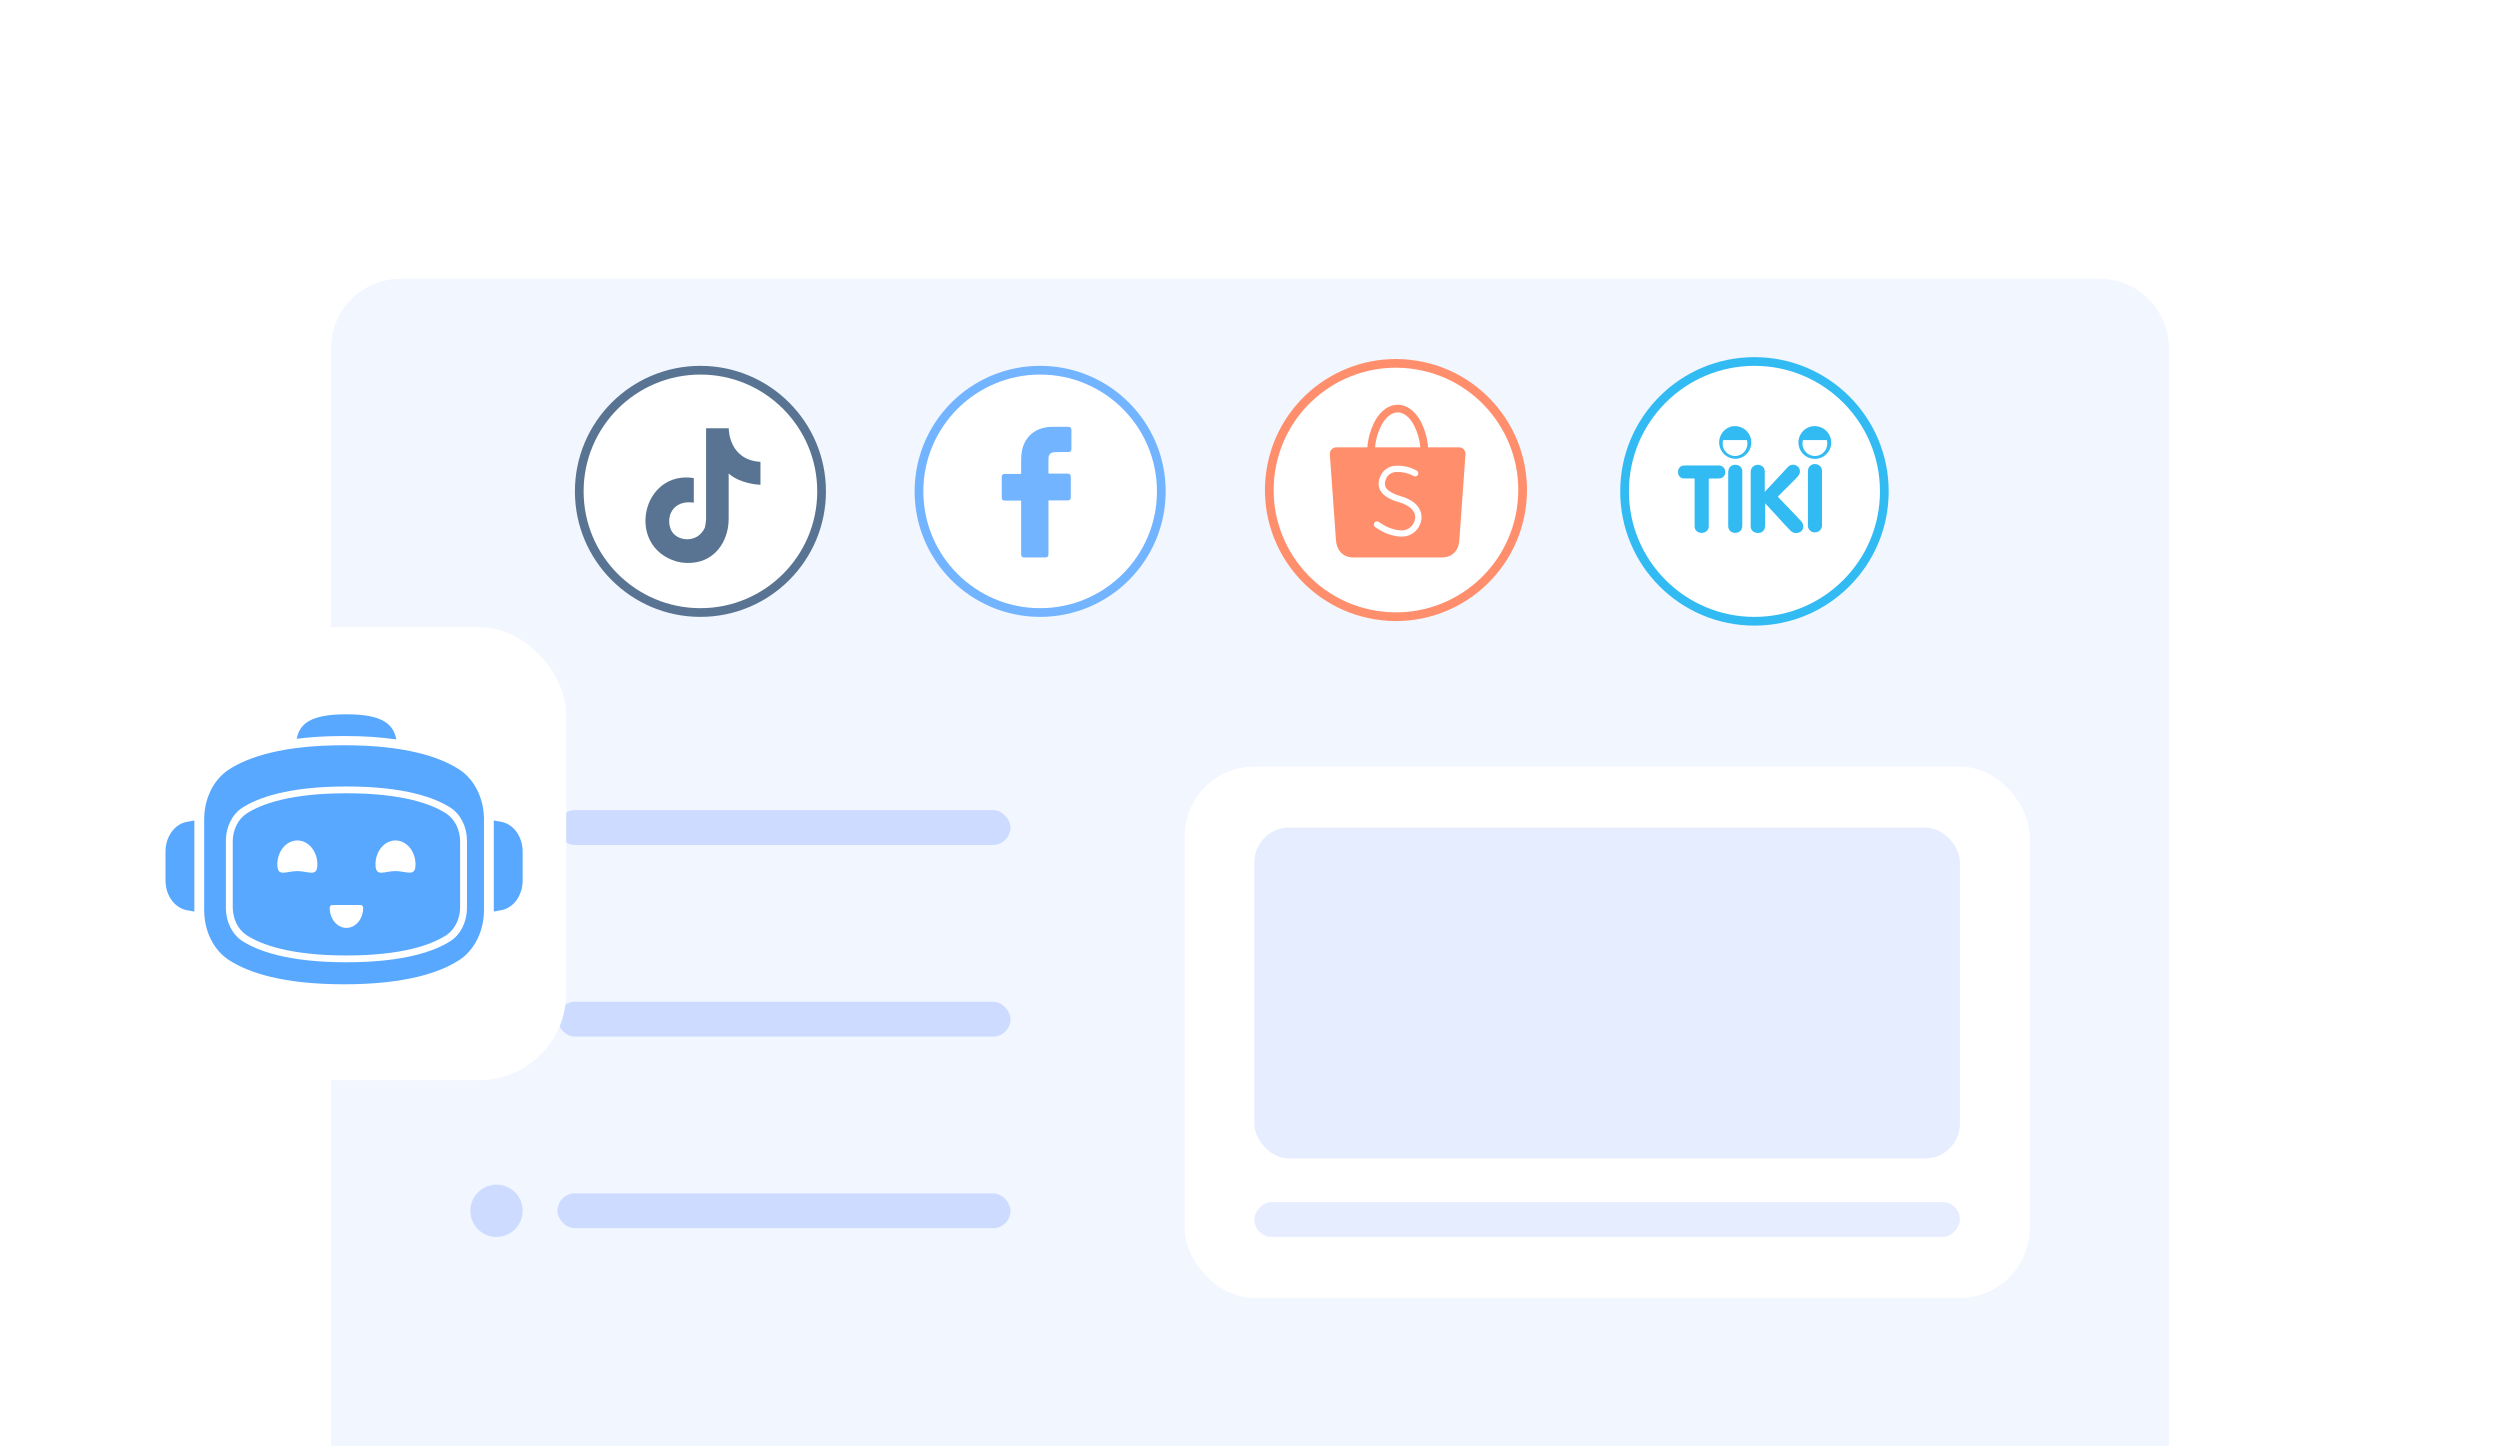
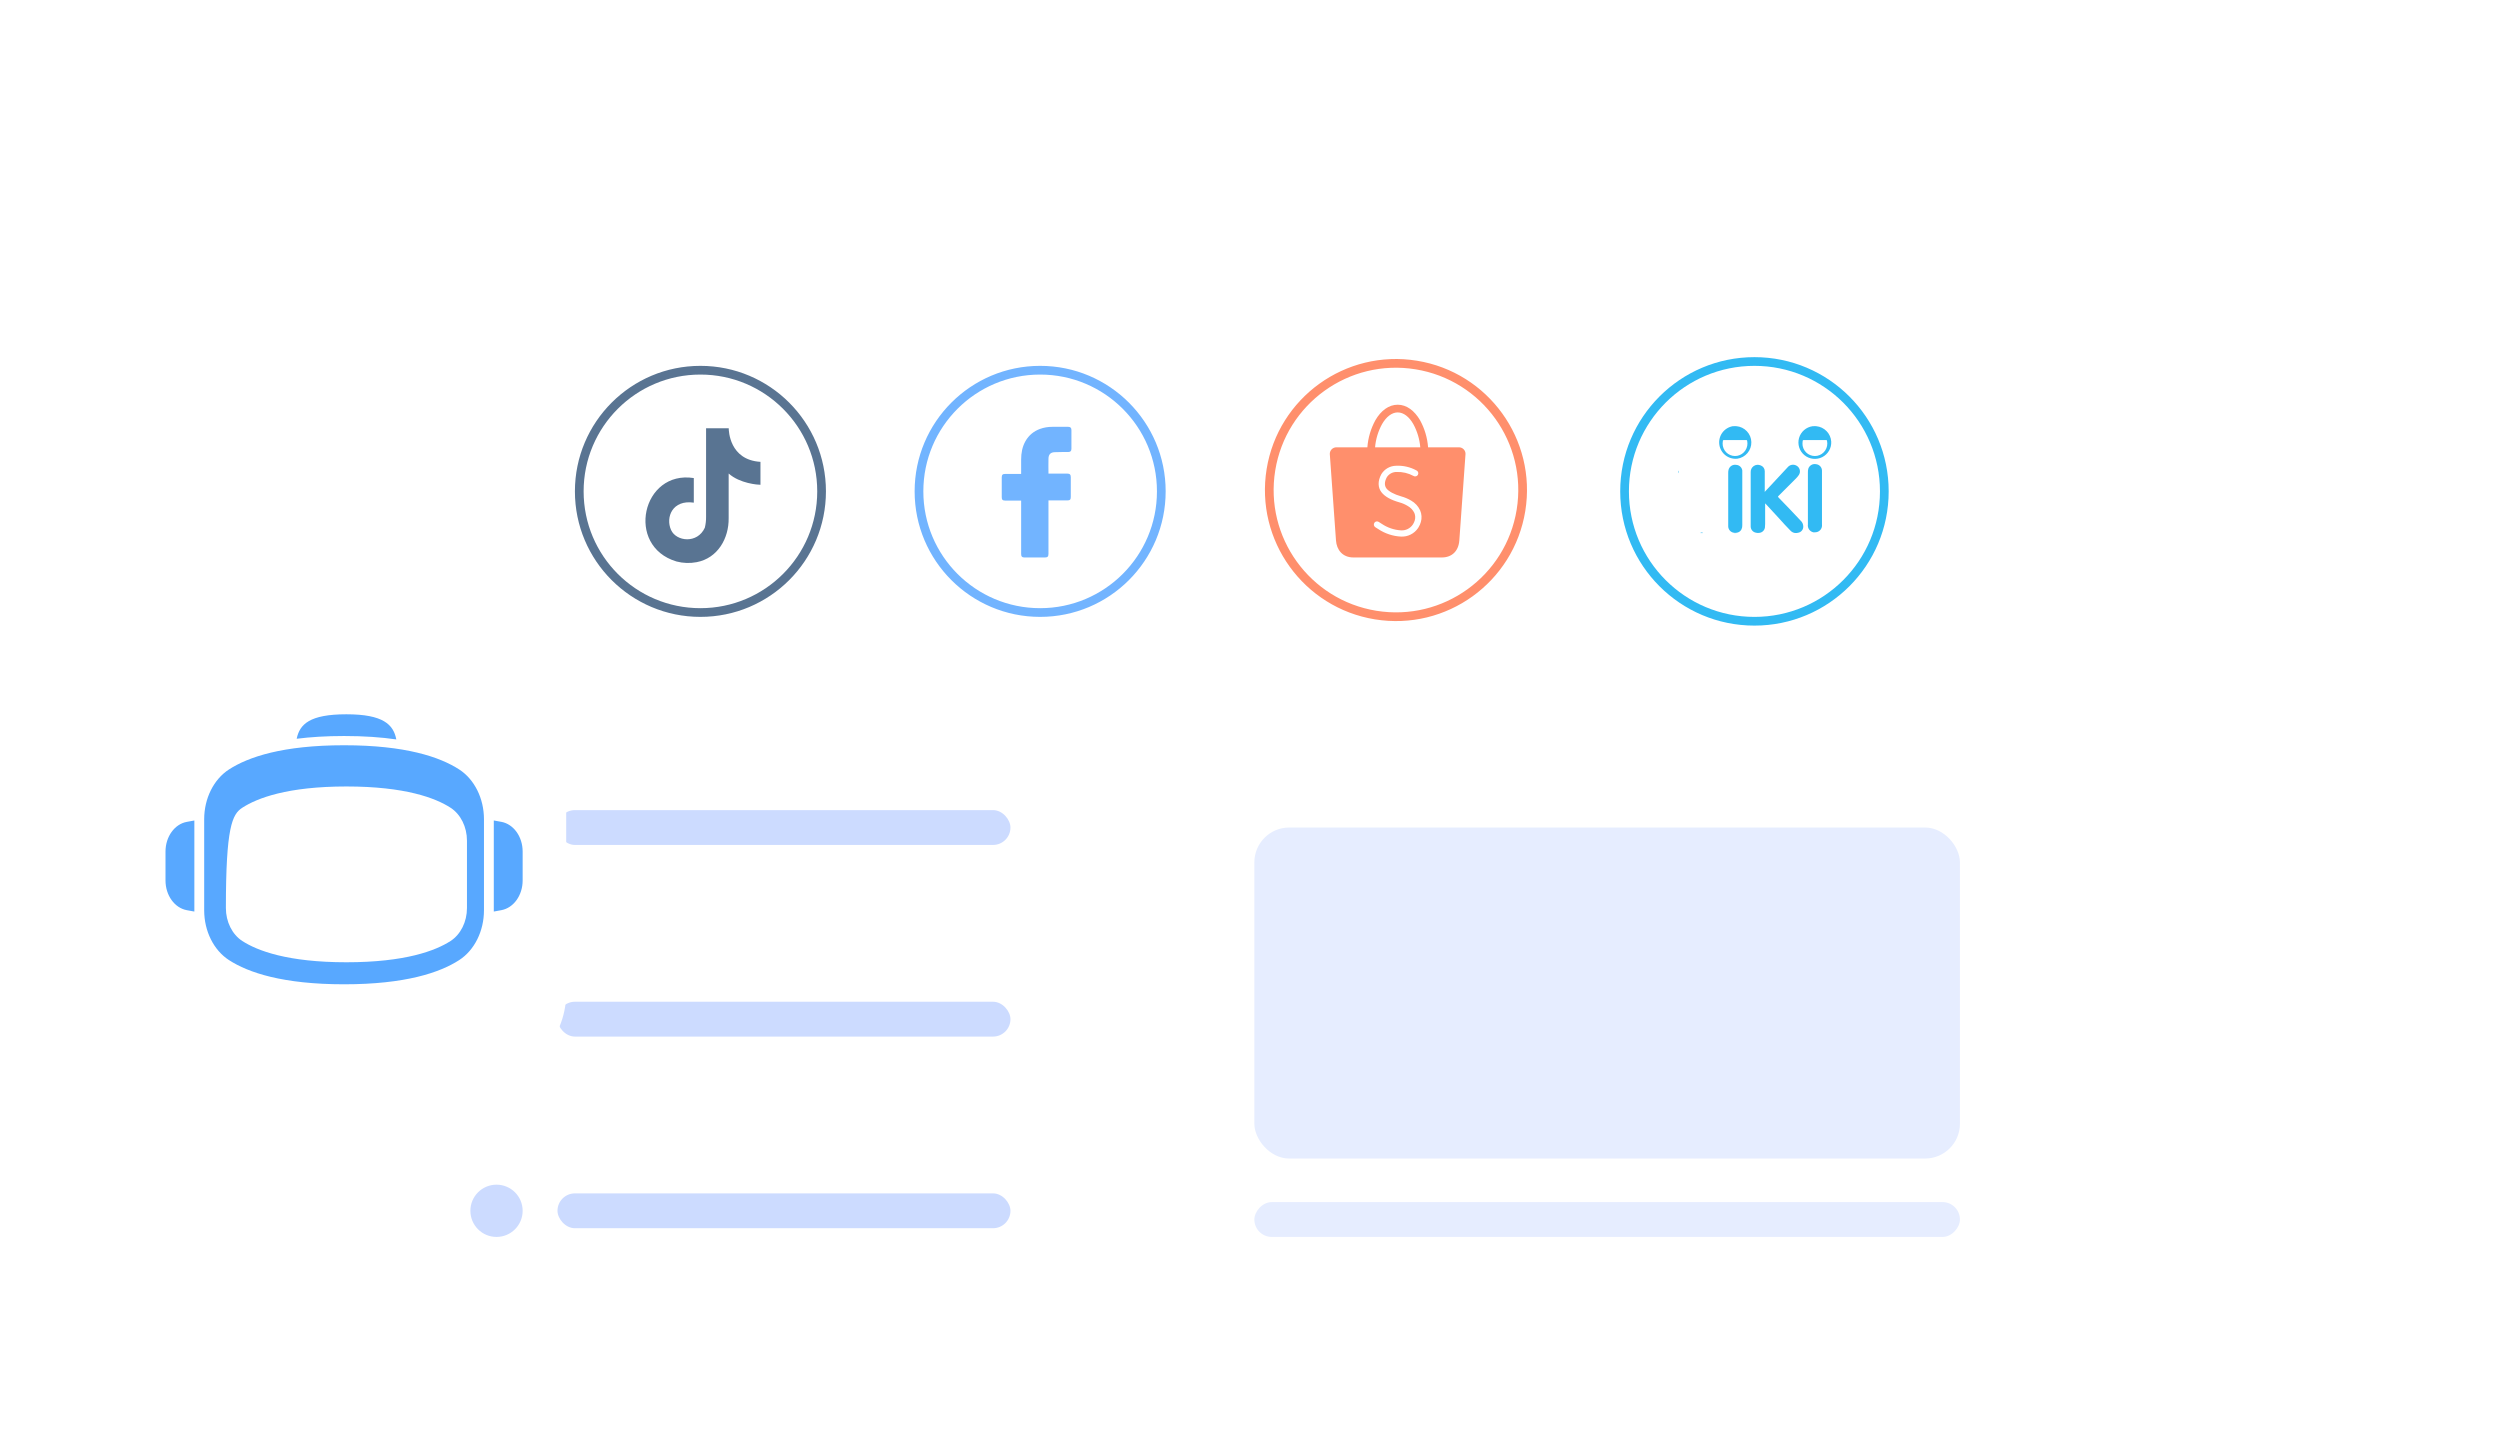
<svg xmlns="http://www.w3.org/2000/svg" width="287" height="166" viewBox="0 0 287 166" fill="none">
  <g filter="url(#filter0_d_2349_6436)">
    <path d="M26 34C26 27.373 31.373 22 38 22H249C255.627 22 261 27.373 261 34V166H26V34Z" fill="white" fill-opacity="0.7" shape-rendering="crispEdges" />
    <path d="M26.75 34C26.75 27.787 31.787 22.75 38 22.75H249C255.213 22.75 260.25 27.787 260.25 34V165.25H26.75V34Z" stroke="url(#paint0_linear_2349_6436)" stroke-width="1.5" shape-rendering="crispEdges" />
  </g>
  <path d="M51.473 33H51.474L229.526 33L229.527 33C231.119 32.999 232.706 33.413 234.201 34.234C235.698 35.056 237.079 36.272 238.255 37.83C239.431 39.389 240.374 41.252 241.02 43.32C241.666 45.387 242 47.609 242 49.857V166.136C242 170.686 240.635 175.011 238.255 178.166C235.88 181.315 232.729 183 229.526 183H51.474C48.271 183 45.12 181.315 42.745 178.166C40.365 175.011 39 170.686 39 166.136V49.823C39.007 45.28 40.375 40.965 42.754 37.819C45.128 34.678 48.275 32.998 51.473 33Z" fill="url(#paint1_linear_2349_6436)" stroke="white" stroke-width="2" />
-   <path d="M38 40C38 35.582 41.582 32 46 32H241C245.418 32 249 35.582 249 40V166H38V40Z" fill="#F1F6FF" />
  <rect x="64" y="93" width="52" height="4" rx="2" fill="#CCDBFF" />
  <circle cx="57" cy="95" r="3" fill="#CCDBFF" />
  <rect x="64" y="115" width="52" height="4" rx="2" fill="#CCDBFF" />
  <circle cx="57" cy="117" r="3" fill="#CCDBFF" />
  <rect x="64" y="137" width="52" height="4" rx="2" fill="#CCDBFF" />
  <circle cx="57" cy="139" r="3" fill="#CCDBFF" />
  <rect x="136" y="88" width="97" height="61" rx="8" fill="white" />
  <rect x="144" y="95" width="81" height="38" rx="4" fill="#E6EDFF" />
  <rect width="81" height="4" rx="2" transform="matrix(1 0 0 -1 144 142)" fill="#E6EDFF" />
  <g filter="url(#filter1_d_2349_6436)">
    <rect x="13" y="72" width="52" height="52" rx="10" fill="white" />
  </g>
  <g clip-path="url(#clip0_2349_6436)">
    <path d="M19 97.757V101.08C19 102.781 20.037 104.228 21.442 104.488L22.312 104.648V94.191L21.442 94.352C20.037 94.61 19 96.057 19 97.759V97.757Z" fill="#58A8FF" />
    <path d="M57.558 94.35L56.688 94.189V104.646L57.558 104.486C58.963 104.228 60 102.781 60 101.079V97.755C60 96.055 58.963 94.608 57.558 94.348V94.35Z" fill="#58A8FF" />
    <path d="M45.496 84.886C45.17 83.181 43.995 82 39.769 82C35.544 82 34.405 83.144 34.058 84.81C35.629 84.611 37.432 84.494 39.5 84.494C41.816 84.494 43.799 84.638 45.496 84.886Z" fill="#58A8FF" />
-     <path d="M51.218 93.386C49.585 92.33 46.272 91.068 39.769 91.068C33.265 91.068 29.955 92.33 28.321 93.386C27.333 94.027 26.719 95.261 26.719 96.608V104.148C26.719 105.495 27.333 106.729 28.321 107.369C29.955 108.426 33.267 109.688 39.769 109.688C46.271 109.688 49.585 108.426 51.218 107.369C52.206 106.729 52.821 105.495 52.821 104.148V96.608C52.821 95.261 52.206 94.027 51.218 93.386ZM34.136 100C32.866 100 31.837 100.756 31.837 99.236C31.837 97.716 32.866 96.486 34.136 96.486C35.405 96.486 36.434 97.716 36.434 99.236C36.434 100.756 35.405 100 34.136 100ZM41.128 105.85C40.78 106.265 40.301 106.523 39.77 106.523C38.71 106.523 37.85 105.494 37.85 104.225C37.85 104.136 37.881 104.053 37.931 103.993C37.981 103.933 38.049 103.897 38.125 103.897H41.417C41.568 103.897 41.692 104.045 41.692 104.225C41.692 104.86 41.476 105.433 41.129 105.85H41.128ZM46.236 100.083C45.979 100.04 45.697 99.999 45.404 99.999C44.135 99.999 43.105 100.754 43.105 99.234C43.105 97.715 44.135 96.484 45.404 96.484C45.712 96.484 46.006 96.557 46.275 96.689C47.112 97.1 47.703 98.085 47.703 99.234C47.703 100.384 47.095 100.226 46.238 100.081L46.236 100.083Z" fill="#58A8FF" />
-     <path d="M52.716 88.334C50.488 86.892 46.527 85.555 39.5 85.555C32.473 85.555 28.514 86.892 26.285 88.334C24.532 89.468 23.44 91.662 23.44 94.048V104.504C23.44 106.89 24.532 109.084 26.285 110.218C28.512 111.66 32.473 112.997 39.5 112.997C46.527 112.997 50.487 111.66 52.716 110.218C54.469 109.084 55.56 106.89 55.56 104.504V94.048C55.56 91.662 54.469 89.468 52.716 88.334ZM53.608 104.243C53.608 105.824 52.886 107.273 51.725 108.026C50.003 109.139 46.533 110.468 39.769 110.468C33.005 110.468 29.535 109.139 27.815 108.026C26.654 107.273 25.932 105.824 25.932 104.243V96.512C25.932 94.931 26.654 93.481 27.815 92.729C29.536 91.616 33.007 90.287 39.769 90.287C46.532 90.287 50.003 91.616 51.725 92.729C52.886 93.481 53.608 94.931 53.608 96.512V104.243Z" fill="#58A8FF" />
+     <path d="M52.716 88.334C50.488 86.892 46.527 85.555 39.5 85.555C32.473 85.555 28.514 86.892 26.285 88.334C24.532 89.468 23.44 91.662 23.44 94.048V104.504C23.44 106.89 24.532 109.084 26.285 110.218C28.512 111.66 32.473 112.997 39.5 112.997C46.527 112.997 50.487 111.66 52.716 110.218C54.469 109.084 55.56 106.89 55.56 104.504V94.048C55.56 91.662 54.469 89.468 52.716 88.334ZM53.608 104.243C53.608 105.824 52.886 107.273 51.725 108.026C50.003 109.139 46.533 110.468 39.769 110.468C33.005 110.468 29.535 109.139 27.815 108.026C26.654 107.273 25.932 105.824 25.932 104.243C25.932 94.931 26.654 93.481 27.815 92.729C29.536 91.616 33.007 90.287 39.769 90.287C46.532 90.287 50.003 91.616 51.725 92.729C52.886 93.481 53.608 94.931 53.608 96.512V104.243Z" fill="#58A8FF" />
  </g>
  <path d="M133.318 56.409C133.318 64.091 127.091 70.318 119.409 70.318C111.727 70.318 105.5 64.091 105.5 56.409C105.5 48.727 111.727 42.5 119.409 42.5C127.091 42.5 133.318 48.727 133.318 56.409Z" fill="white" stroke="#72B4FF" />
  <g clip-path="url(#clip1_2349_6436)">
    <path d="M117.227 57.467H115.39C115.093 57.467 115 57.355 115 57.073V54.801C115 54.501 115.111 54.407 115.39 54.407H117.227V52.755C117.227 52.004 117.357 51.291 117.728 50.633C118.118 49.958 118.675 49.507 119.38 49.244C119.845 49.075 120.309 49 120.81 49H122.629C122.889 49 123 49.113 123 49.376V51.516C123 51.779 122.889 51.891 122.629 51.891C122.128 51.891 121.626 51.891 121.125 51.91C120.624 51.91 120.364 52.154 120.364 52.679C120.346 53.243 120.364 53.787 120.364 54.369H122.517C122.814 54.369 122.926 54.482 122.926 54.782V57.053C122.926 57.354 122.833 57.448 122.517 57.448H120.364V63.568C120.364 63.887 120.272 64 119.937 64H117.617C117.339 64 117.227 63.887 117.227 63.605V57.467V57.467Z" fill="#72B4FF" />
  </g>
  <path d="M94.318 56.409C94.318 64.091 88.091 70.318 80.409 70.318C72.727 70.318 66.5 64.091 66.5 56.409C66.5 48.727 72.727 42.5 80.409 42.5C88.091 42.5 94.318 48.727 94.318 56.409Z" fill="white" stroke="#597492" />
-   <path fill-rule="evenodd" clip-rule="evenodd" d="M75.072 62.76C71.739 59.865 73.879 53.422 79.021 54.233V54.83C74.69 54.631 72.785 59.793 75.072 62.76ZM84.426 51.58C85.074 52.079 85.864 52.357 86.681 52.376V52.964C86.232 52.895 85.801 52.737 85.414 52.499C85.027 52.261 84.691 51.949 84.426 51.58ZM83.038 48.506C83.042 48.726 83.062 48.945 83.097 49.162H81.053V59.34C81.058 59.763 81.01 60.185 80.91 60.596C80.079 62.43 77.728 62.187 77.072 60.931C77.343 61.1 77.647 61.209 77.964 61.251C78.281 61.292 78.603 61.265 78.909 61.17C79.214 61.076 79.496 60.917 79.734 60.704C79.972 60.491 80.162 60.229 80.29 59.936C80.39 59.526 80.438 59.105 80.433 58.683V48.506H83.038Z" fill="white" />
  <path fill-rule="evenodd" clip-rule="evenodd" d="M83.658 49.162C83.658 49.401 83.726 52.805 87.301 53.02C87.301 56.202 87.301 53.02 87.301 55.653C87.031 55.653 84.947 55.518 83.65 54.36V59.483C83.682 61.805 82.394 64.08 79.972 64.538C79.205 64.685 78.415 64.657 77.661 64.458C71.759 62.696 73.719 53.943 79.649 54.881V57.705C77.203 57.343 76.384 59.379 77.036 60.839C77.629 62.167 80.063 62.454 80.914 60.581C81.015 60.171 81.063 59.75 81.057 59.328V49.162H83.658Z" fill="#597492" />
  <path d="M201.41 71.32C209.645 71.32 216.32 64.645 216.32 56.41C216.32 48.175 209.645 41.5 201.41 41.5C193.175 41.5 186.5 48.175 186.5 56.41C186.5 64.645 193.175 71.32 201.41 71.32Z" fill="white" stroke="#32BAF3" />
  <path d="M201.635 61.161C201.456 61.143 201.29 61.06 201.169 60.928C201.048 60.795 200.98 60.623 200.979 60.443C200.977 60.408 200.977 60.373 200.979 60.337V54.235C200.967 54.094 200.993 53.952 201.054 53.824C201.114 53.696 201.207 53.586 201.323 53.504C201.439 53.423 201.574 53.373 201.715 53.36C201.857 53.347 201.999 53.371 202.128 53.429C202.265 53.478 202.384 53.568 202.467 53.687C202.551 53.806 202.595 53.949 202.594 54.094C202.594 54.147 202.594 54.209 202.594 54.262V56.327C202.582 56.371 202.582 56.418 202.594 56.463L203.184 55.833C203.867 55.103 204.549 54.372 205.232 53.632C205.35 53.492 205.513 53.397 205.694 53.363C205.874 53.329 206.061 53.359 206.222 53.447C206.317 53.495 206.4 53.562 206.467 53.644C206.533 53.727 206.582 53.822 206.609 53.924C206.636 54.027 206.641 54.134 206.624 54.238C206.606 54.343 206.567 54.442 206.508 54.53C206.392 54.7 206.258 54.856 206.108 54.997L204.162 56.943C204.1 57.005 204.105 57.035 204.162 57.101C205.042 57.982 205.883 58.898 206.737 59.796C206.907 59.955 207.007 60.175 207.015 60.408C207.029 60.592 206.971 60.775 206.853 60.916C206.734 61.058 206.565 61.147 206.381 61.165C206.381 61.165 206.328 61.165 206.306 61.191H206.068C205.86 61.162 205.67 61.059 205.531 60.901C205.091 60.461 204.65 59.972 204.237 59.51L203.537 58.752C203.29 58.488 203.039 58.224 202.801 57.951C202.75 57.892 202.696 57.836 202.638 57.784C202.629 57.824 202.629 57.867 202.638 57.907V60.161C202.638 60.298 202.63 60.435 202.612 60.571C202.584 60.739 202.498 60.892 202.368 61.003C202.238 61.114 202.074 61.176 201.903 61.178C201.811 61.165 201.718 61.2 201.635 61.161Z" fill="#32BAF3" />
  <path d="M192.649 54.329V54.043H192.671C192.695 54.088 192.706 54.139 192.702 54.189C192.698 54.24 192.68 54.289 192.649 54.329Z" fill="#32BAF3" />
  <path d="M195.207 61.199C195.205 61.192 195.205 61.184 195.207 61.177C195.249 61.147 195.3 61.131 195.352 61.131C195.404 61.131 195.455 61.147 195.497 61.177C195.495 61.184 195.495 61.192 195.497 61.199H195.207Z" fill="#32BAF3" />
  <path d="M199.059 61.199C199.059 61.199 199.059 61.199 199.059 61.177C199.102 61.147 199.152 61.131 199.204 61.131C199.256 61.131 199.307 61.147 199.35 61.177C199.35 61.177 199.35 61.177 199.35 61.199H199.059Z" fill="#32BAF3" />
-   <path d="M195.493 61.16H195.203C195.028 61.143 194.865 61.064 194.744 60.937C194.622 60.81 194.551 60.644 194.542 60.469C194.542 60.42 194.542 60.368 194.542 60.315V55.102C194.542 54.9 194.573 54.926 194.37 54.926C194.005 54.926 193.648 54.926 193.283 54.926C193.123 54.92 192.971 54.857 192.854 54.748C192.738 54.638 192.665 54.49 192.649 54.331V54.036C192.671 53.868 192.754 53.713 192.884 53.602C193.013 53.492 193.179 53.433 193.349 53.438H197.351C197.527 53.438 197.697 53.505 197.825 53.625C197.954 53.745 198.033 53.909 198.047 54.085C198.084 54.265 198.049 54.453 197.948 54.608C197.848 54.762 197.69 54.87 197.51 54.908C197.397 54.926 197.284 54.935 197.17 54.935H196.29C196.193 54.935 196.167 54.961 196.167 55.058C196.167 56.819 196.167 58.58 196.167 60.341C196.185 60.539 196.125 60.736 195.999 60.889C195.872 61.043 195.691 61.14 195.493 61.16Z" fill="#32BAF3" />
  <path d="M199.345 61.16H199.055C198.875 61.137 198.71 61.05 198.59 60.914C198.469 60.779 198.402 60.606 198.399 60.425C198.399 60.367 198.399 60.31 198.399 60.257V54.287C198.396 54.16 198.411 54.032 198.443 53.909C198.496 53.725 198.615 53.567 198.778 53.467C198.941 53.367 199.136 53.331 199.323 53.367C199.496 53.377 199.66 53.447 199.786 53.566C199.912 53.684 199.993 53.843 200.015 54.014C200.021 54.082 200.021 54.15 200.015 54.217V60.271C200.026 60.442 199.994 60.613 199.922 60.768C199.869 60.878 199.788 60.973 199.686 61.041C199.585 61.11 199.468 61.151 199.345 61.16Z" fill="#32BAF3" />
  <path d="M199.341 48.929C199.23 48.914 199.117 48.914 199.006 48.929H198.914C198.433 49.015 198.005 49.284 197.718 49.679C197.432 50.075 197.31 50.566 197.379 51.049C197.447 51.532 197.7 51.97 198.085 52.27C198.47 52.571 198.957 52.71 199.442 52.659C199.898 52.593 200.315 52.362 200.612 52.01C200.909 51.657 201.067 51.208 201.054 50.747C201.042 50.286 200.86 49.846 200.544 49.51C200.228 49.174 199.8 48.966 199.341 48.925V48.929ZM199.464 52.324C199.279 52.36 199.089 52.36 198.905 52.323C198.72 52.286 198.544 52.212 198.388 52.107C198.232 52.002 198.098 51.867 197.994 51.71C197.89 51.553 197.818 51.377 197.782 51.193C197.749 51.009 197.749 50.821 197.782 50.638C197.782 50.541 197.839 50.519 197.928 50.519H200.455C200.53 50.519 200.56 50.519 200.578 50.62C200.655 50.994 200.581 51.383 200.372 51.702C200.164 52.021 199.837 52.245 199.464 52.324Z" fill="#32BAF3" />
  <path d="M208.512 48.929C208.401 48.914 208.288 48.914 208.177 48.929H208.085C207.722 48.98 207.382 49.135 207.106 49.375C206.83 49.615 206.63 49.931 206.53 50.283C206.43 50.636 206.436 51.009 206.545 51.359C206.654 51.708 206.863 52.018 207.146 52.251C207.429 52.484 207.773 52.629 208.137 52.669C208.501 52.709 208.869 52.642 209.195 52.477C209.522 52.311 209.793 52.054 209.976 51.737C210.159 51.42 210.245 51.056 210.225 50.691C210.195 50.241 210.007 49.817 209.693 49.495C209.379 49.172 208.96 48.971 208.512 48.929ZM208.631 52.324C208.446 52.361 208.255 52.361 208.07 52.324C207.885 52.288 207.709 52.214 207.552 52.109C207.396 52.004 207.261 51.869 207.157 51.712C207.053 51.554 206.981 51.378 206.945 51.193C206.916 51.009 206.916 50.822 206.945 50.638C206.945 50.541 207.002 50.519 207.094 50.519H209.622C209.696 50.519 209.727 50.519 209.745 50.62C209.823 50.994 209.75 51.383 209.541 51.703C209.332 52.022 209.005 52.246 208.631 52.324Z" fill="#32BAF3" />
  <path d="M208.216 61.117C208.007 61.083 207.819 60.968 207.693 60.797C207.568 60.625 207.515 60.411 207.547 60.201V54.257C207.54 54.109 207.555 53.961 207.591 53.817C207.648 53.632 207.773 53.475 207.94 53.378C208.107 53.28 208.304 53.248 208.494 53.289C208.676 53.309 208.844 53.395 208.967 53.53C209.09 53.666 209.16 53.841 209.163 54.024C209.165 54.063 209.165 54.103 209.163 54.143C209.163 56.168 209.163 58.193 209.163 60.218C209.189 60.424 209.134 60.631 209.009 60.796C208.883 60.961 208.699 61.069 208.494 61.099L208.216 61.117Z" fill="#32BAF3" />
  <g filter="url(#filter2_d_2349_6436)">
    <path d="M175.103 58.667C176.434 50.467 170.866 42.741 162.666 41.41C154.467 40.079 146.741 45.647 145.41 53.847C144.079 62.046 149.647 69.772 157.846 71.103C166.046 72.434 173.772 66.866 175.103 58.667Z" fill="white" />
    <path d="M162.586 41.904C170.513 43.191 175.896 50.66 174.609 58.587C173.323 66.513 165.853 71.897 157.927 70.61C150 69.323 144.617 61.854 145.903 53.927C147.19 46 154.659 40.617 162.586 41.904Z" stroke="#FF8F6C" />
  </g>
  <path d="M167.486 51.351H163.944C163.862 50.259 163.547 49.197 163.019 48.238C162.379 47.142 161.478 46.461 160.457 46.461C159.436 46.461 158.531 47.138 157.896 48.238C157.37 49.198 157.056 50.26 156.974 51.351H153.425C153.324 51.35 153.223 51.369 153.13 51.408C153.037 51.446 152.952 51.502 152.881 51.574C152.809 51.646 152.753 51.731 152.715 51.825C152.678 51.918 152.659 52.018 152.661 52.119L153.371 62.041C153.445 63.112 154.114 63.997 155.376 63.997H165.522C166.66 63.997 167.44 63.283 167.531 62.041L168.241 52.115C168.243 52.015 168.226 51.915 168.188 51.822C168.151 51.729 168.096 51.644 168.025 51.573C167.955 51.502 167.871 51.446 167.778 51.407C167.685 51.369 167.586 51.35 167.486 51.351ZM158.66 48.686C159.141 47.856 159.776 47.345 160.457 47.345C161.138 47.345 161.777 47.856 162.247 48.682C162.698 49.506 162.971 50.415 163.048 51.351H157.858C157.937 50.417 158.21 49.509 158.66 48.686ZM163.114 59.928C163.055 60.142 162.965 60.346 162.848 60.534C162.825 60.566 162.805 60.599 162.786 60.634C162.571 60.947 162.28 61.2 161.94 61.369C161.6 61.538 161.223 61.618 160.843 61.601C159.913 61.556 159.012 61.261 158.236 60.746C158.11 60.676 157.988 60.598 157.871 60.514C157.832 60.486 157.799 60.452 157.773 60.412C157.747 60.371 157.73 60.327 157.722 60.28C157.705 60.185 157.727 60.088 157.782 60.009C157.837 59.931 157.921 59.877 158.015 59.86C158.11 59.843 158.207 59.865 158.286 59.92C158.39 59.991 158.498 60.061 158.618 60.132C159.278 60.579 160.047 60.84 160.843 60.887C161.104 60.901 161.364 60.849 161.599 60.734C161.834 60.619 162.035 60.446 162.184 60.231C162.184 60.198 162.222 60.182 162.226 60.165C162.305 60.035 162.368 59.895 162.413 59.75C162.498 59.464 162.482 59.157 162.367 58.882C162.203 58.547 161.939 58.27 161.611 58.089C161.316 57.905 160.996 57.765 160.661 57.674C159.689 57.4 158.975 57.014 158.585 56.499C158.195 55.984 158.128 55.254 158.585 54.423C158.764 54.134 159.014 53.894 159.311 53.727C159.608 53.56 159.942 53.471 160.283 53.469C161.086 53.431 161.884 53.613 162.591 53.996C162.638 54.014 162.681 54.042 162.717 54.078C162.752 54.114 162.78 54.157 162.798 54.204C162.816 54.252 162.824 54.302 162.821 54.352C162.818 54.403 162.805 54.452 162.781 54.497C162.758 54.542 162.726 54.582 162.687 54.614C162.647 54.645 162.602 54.669 162.553 54.681C162.504 54.694 162.453 54.697 162.403 54.689C162.353 54.681 162.305 54.663 162.263 54.635C161.673 54.314 161.008 54.158 160.337 54.183C160.117 54.178 159.9 54.23 159.704 54.331C159.509 54.433 159.343 54.581 159.22 54.764C158.917 55.312 158.921 55.748 159.166 56.076C159.411 56.404 160.038 56.752 160.86 56.985C161.256 57.094 161.635 57.254 161.989 57.462C162.446 57.718 162.811 58.112 163.031 58.587C163.214 59.011 163.243 59.485 163.114 59.928Z" fill="#FF8F6C" />
  <defs>
    <filter id="filter0_d_2349_6436" x="0" y="0" width="287" height="196" filterUnits="userSpaceOnUse" color-interpolation-filters="sRGB">
      <feFlood flood-opacity="0" result="BackgroundImageFix" />
      <feColorMatrix in="SourceAlpha" type="matrix" values="0 0 0 0 0 0 0 0 0 0 0 0 0 0 0 0 0 0 127 0" result="hardAlpha" />
      <feOffset dy="4" />
      <feGaussianBlur stdDeviation="13" />
      <feComposite in2="hardAlpha" operator="out" />
      <feColorMatrix type="matrix" values="0 0 0 0 0 0 0 0 0 0.207 0 0 0 0 0.517 0 0 0 0.16 0" />
      <feBlend mode="normal" in2="BackgroundImageFix" result="effect1_dropShadow_2349_6436" />
      <feBlend mode="normal" in="SourceGraphic" in2="effect1_dropShadow_2349_6436" result="shape" />
    </filter>
    <filter id="filter1_d_2349_6436" x="1" y="60" width="76" height="76" filterUnits="userSpaceOnUse" color-interpolation-filters="sRGB">
      <feFlood flood-opacity="0" result="BackgroundImageFix" />
      <feColorMatrix in="SourceAlpha" type="matrix" values="0 0 0 0 0 0 0 0 0 0 0 0 0 0 0 0 0 0 127 0" result="hardAlpha" />
      <feOffset />
      <feGaussianBlur stdDeviation="6" />
      <feComposite in2="hardAlpha" operator="out" />
      <feColorMatrix type="matrix" values="0 0 0 0 0 0 0 0 0 0.217 0 0 0 0 0.5 0 0 0 0.16 0" />
      <feBlend mode="normal" in2="BackgroundImageFix" result="effect1_dropShadow_2349_6436" />
      <feBlend mode="normal" in="SourceGraphic" in2="effect1_dropShadow_2349_6436" result="shape" />
    </filter>
    <filter id="filter2_d_2349_6436" x="133.213" y="29.213" width="54.086" height="54.088" filterUnits="userSpaceOnUse" color-interpolation-filters="sRGB">
      <feFlood flood-opacity="0" result="BackgroundImageFix" />
      <feColorMatrix in="SourceAlpha" type="matrix" values="0 0 0 0 0 0 0 0 0 0 0 0 0 0 0 0 0 0 127 0" result="hardAlpha" />
      <feOffset />
      <feGaussianBlur stdDeviation="6" />
      <feComposite in2="hardAlpha" operator="out" />
      <feColorMatrix type="matrix" values="0 0 0 0 0 0 0 0 0 0.208 0 0 0 0 0.518 0 0 0 0.12 0" />
      <feBlend mode="normal" in2="BackgroundImageFix" result="effect1_dropShadow_2349_6436" />
      <feBlend mode="normal" in="SourceGraphic" in2="effect1_dropShadow_2349_6436" result="shape" />
    </filter>
    <linearGradient id="paint0_linear_2349_6436" x1="63.852" y1="76.551" x2="580.028" y2="-281.16" gradientUnits="userSpaceOnUse">
      <stop stop-color="white" />
      <stop offset="1" stop-color="white" stop-opacity="0.7" />
    </linearGradient>
    <linearGradient id="paint1_linear_2349_6436" x1="122.573" y1="288.137" x2="122.573" y2="38.795" gradientUnits="userSpaceOnUse">
      <stop stop-color="white" stop-opacity="0" />
      <stop offset="1" stop-color="white" />
    </linearGradient>
    <clipPath id="clip0_2349_6436">
      <rect width="41" height="31" fill="white" transform="translate(19 82)" />
    </clipPath>
    <clipPath id="clip1_2349_6436">
      <rect width="8" height="15" fill="white" transform="translate(115 49)" />
    </clipPath>
  </defs>
</svg>